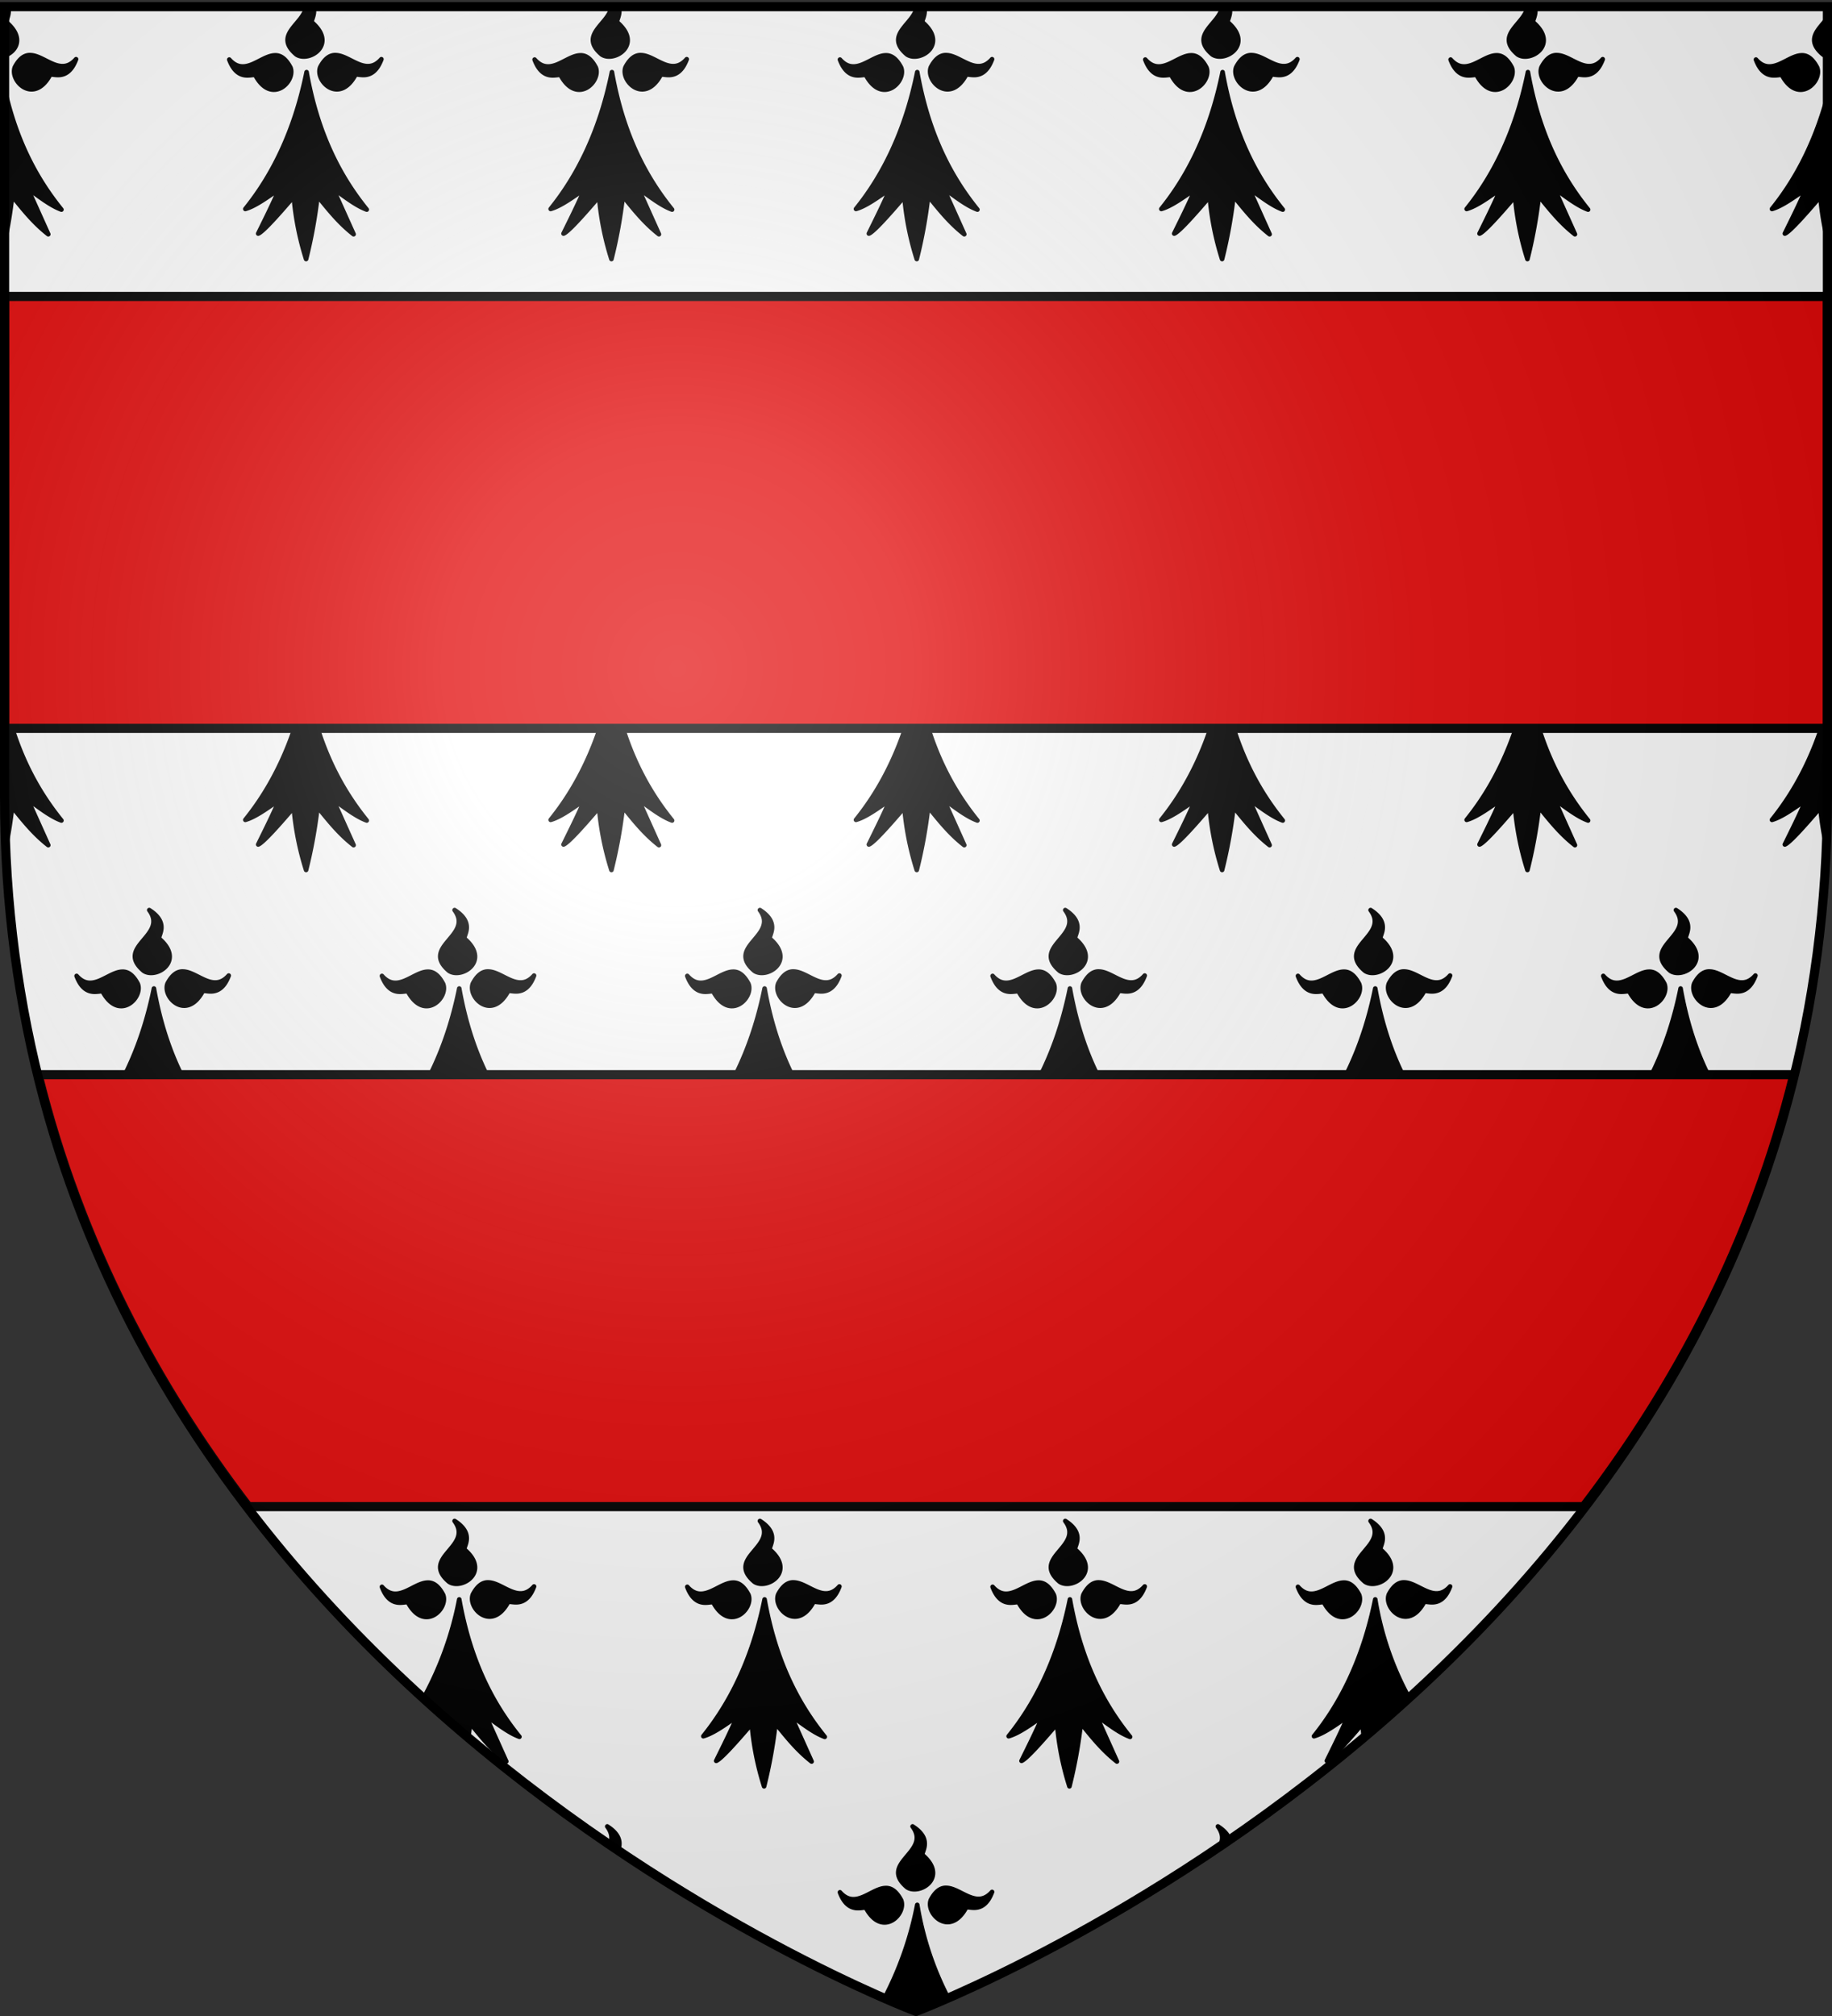
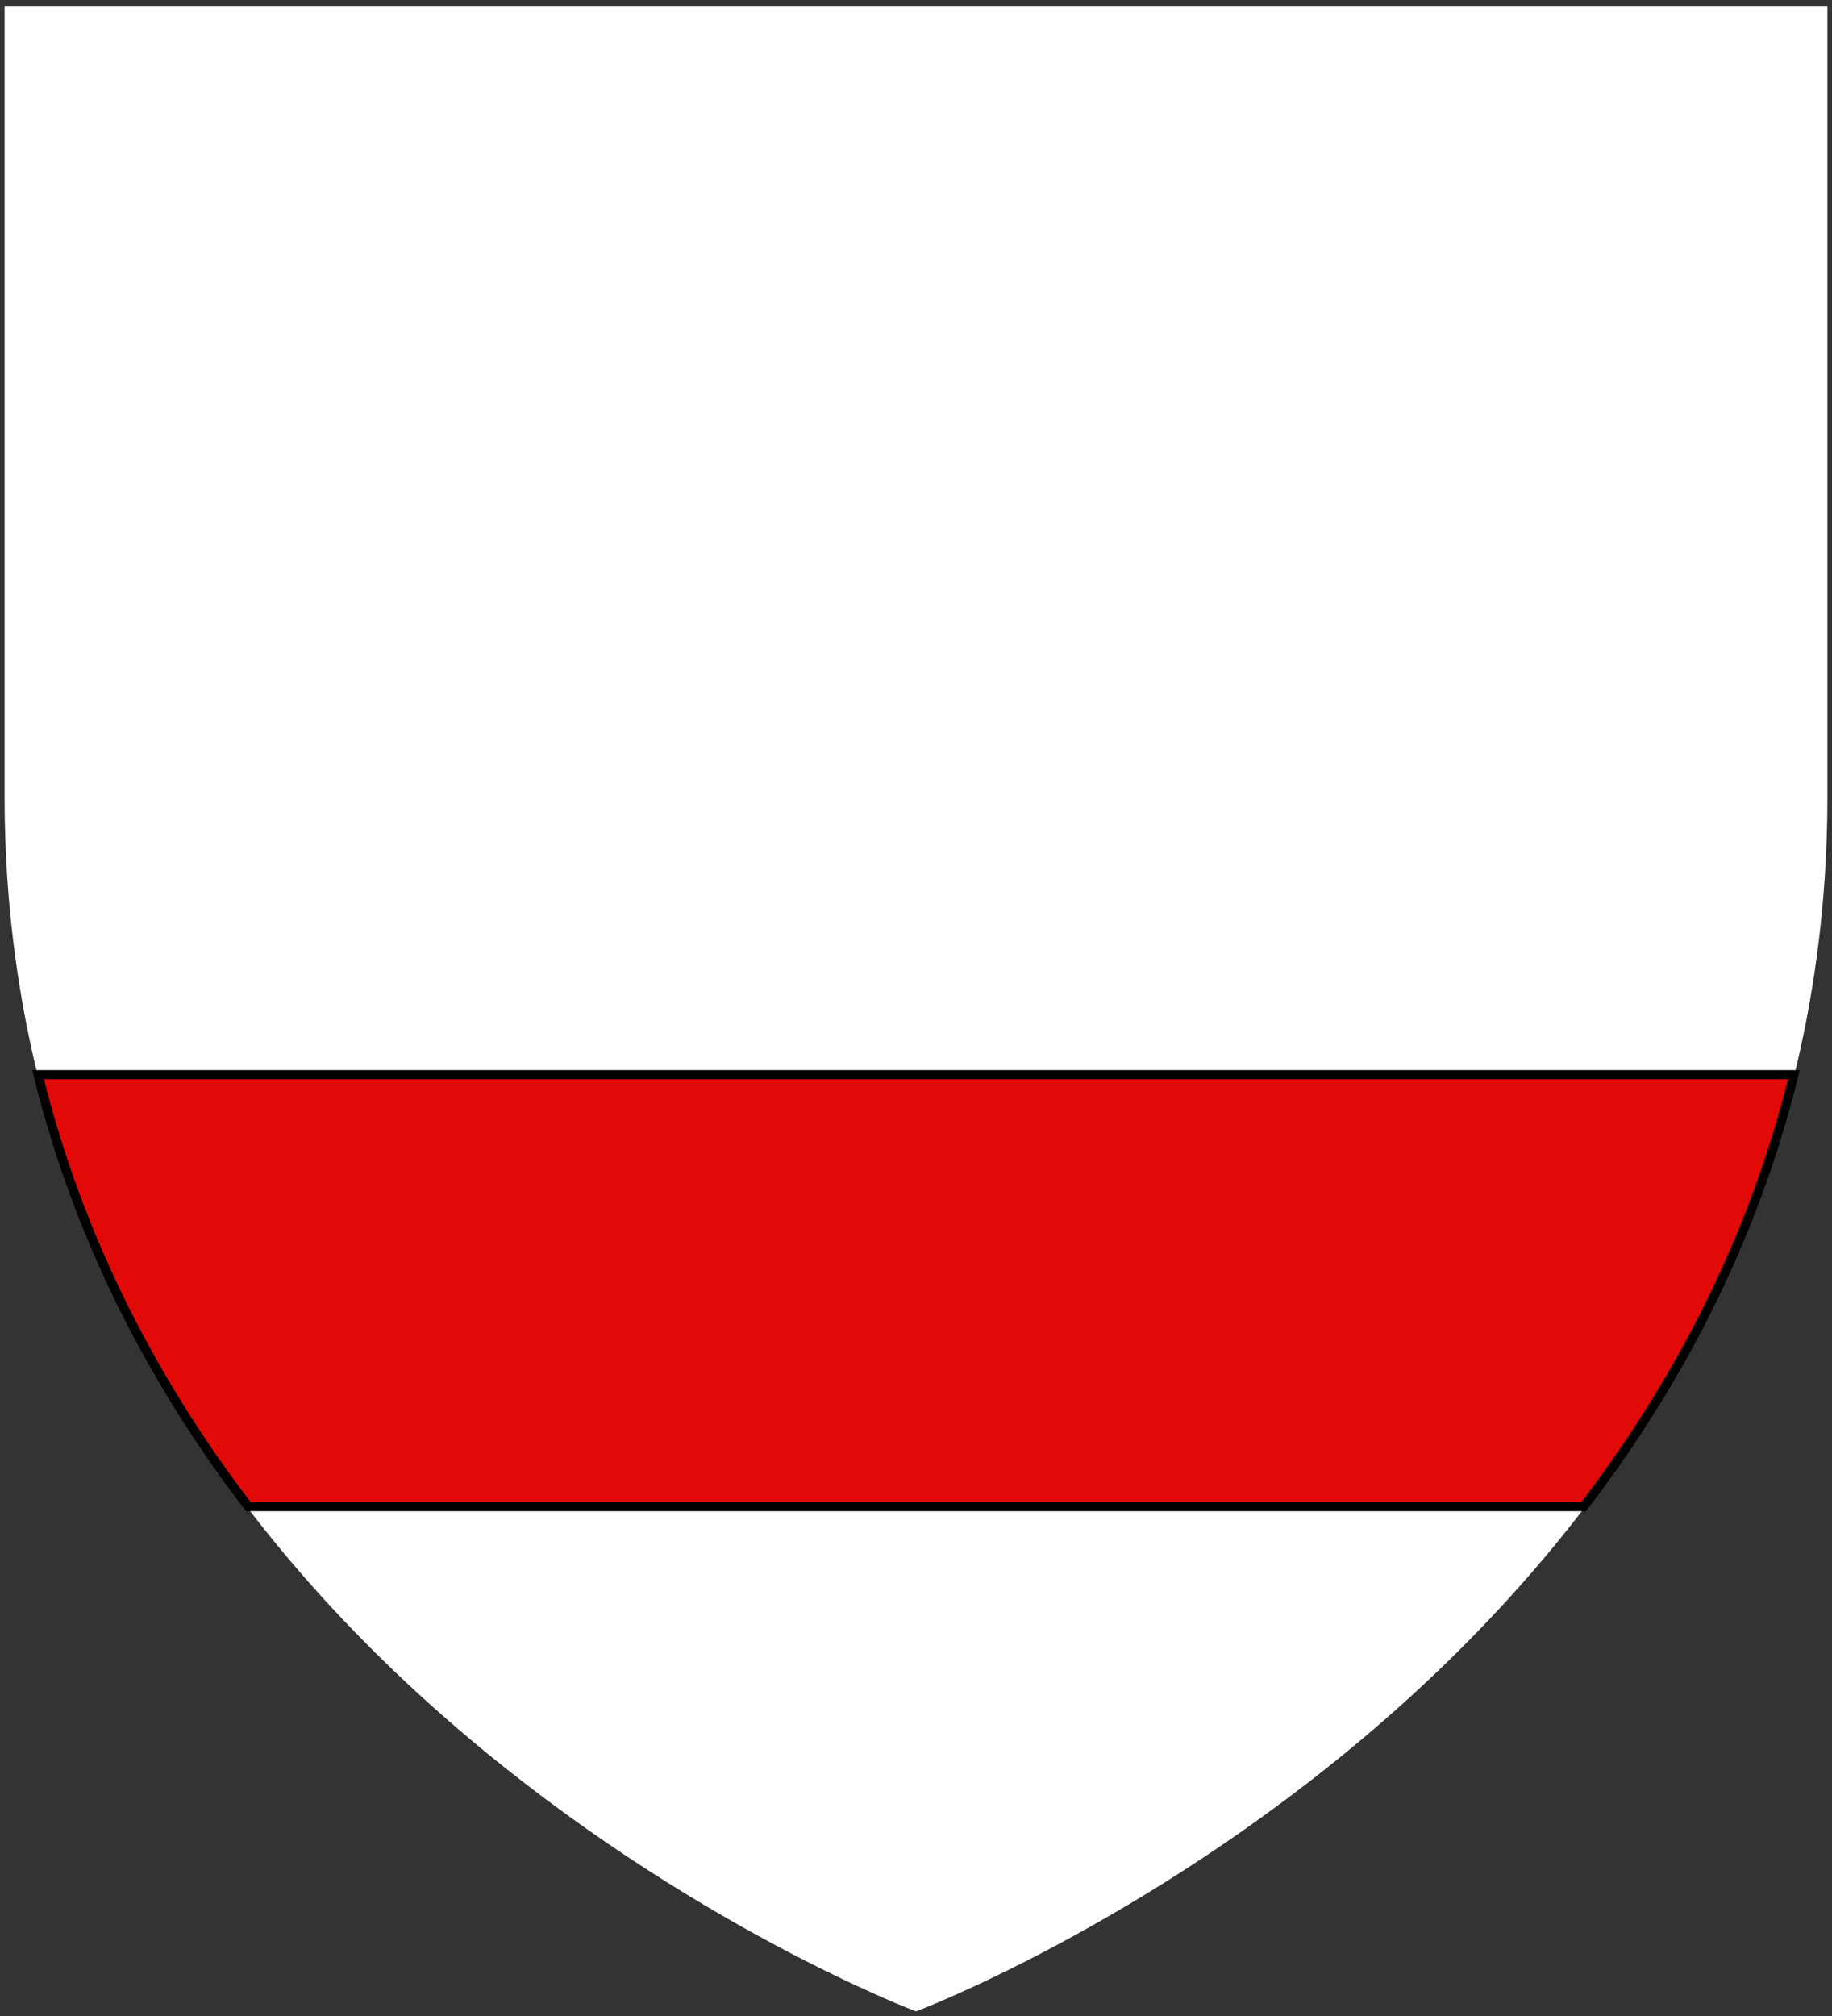
<svg xmlns="http://www.w3.org/2000/svg" id="svg2" viewBox="0 0 600 660.1">
  <rect x="0" y="0" width="600" height="660.1" fill="#333333" stroke="none" />
  <defs>
    <style>.cls-1{fill:#fff;}.cls-1,.cls-2,.cls-4{fill-rule:evenodd;}.cls-2,.cls-3,.cls-5{stroke:#000;}.cls-2,.cls-3{stroke-linecap:round;}.cls-2{stroke-linejoin:round;stroke-width:1.5px;}.cls-3{fill:#e20909;stroke-width:3px;}.cls-4{fill:url(#Dégradé_sans_nom);}.cls-5{fill:none;stroke-width:3px;}</style>
    <radialGradient id="Dégradé_sans_nom" cx="38.99" cy="608.72" r="300" gradientTransform="matrix(1.35, 0, 0, -1.35, 169.27, 1040.68)" gradientUnits="userSpaceOnUse">
      <stop offset="0" stop-color="#fff" stop-opacity="0.31" />
      <stop offset="0.19" stop-color="#fff" stop-opacity="0.25" />
      <stop offset="0.6" stop-color="#6b6b6b" stop-opacity="0.13" />
      <stop offset="1" stop-opacity="0.13" />
    </radialGradient>
  </defs>
  <g id="layer3">
    <path id="path2855" class="cls-1" d="M300,658.5S598.5,546.18,598.5,260.73V2.18H1.5V260.73C1.5,546.18,300,658.5,300,658.5Z" transform="translate(0 0)" />
-     <path id="path1883" class="cls-2" d="M1.5,2.19v16c3.67-1.24,6.6-5.66.75-10.75C1.52,7,3.46,4.9,2.62,2.19Zm98.75,0c-.64,5.65-10.94,9.11-3.19,15.65,4.06,2.73,13.51-3.18,5.19-10.43-.73-.42,1.21-2.51.37-5.22Zm100,0c-.64,5.65-10.94,9.11-3.19,15.65,4.06,2.73,13.51-3.18,5.19-10.43-.73-.42,1.21-2.51.37-5.22Zm100,0c-.64,5.65-10.94,9.11-3.19,15.65,4.06,2.73,13.51-3.18,5.19-10.43-.73-.42,1.21-2.51.37-5.22Zm100,0c-.64,5.65-10.94,9.11-3.19,15.65,4.06,2.73,13.51-3.18,5.19-10.43-.73-.42,1.21-2.51.37-5.22Zm100,0c-.64,5.65-10.94,9.11-3.19,15.65,4.06,2.73,13.51-3.18,5.19-10.43-.73-.42,1.21-2.51.37-5.22ZM598.5,5.94c-2.8,3.73-7.33,6.93-1.44,11.9a4,4,0,0,0,1.44.6ZM9.41,18.06c-1.58.16-3.1,1.22-4.53,3.91C3.08,26.48,11,34.28,16.31,24.66c.38-1.18,5.67,2.6,8.6-5.28-5,5.71-10.16-1.09-14.82-1.32A5.14,5.14,0,0,0,9.41,18.06Zm100,0c-1.58.16-3.1,1.22-4.53,3.91-1.8,4.51,6.11,12.31,11.43,2.69.38-1.18,5.67,2.6,8.6-5.28-5,5.71-10.16-1.09-14.82-1.32A5.14,5.14,0,0,0,109.41,18.06Zm100,0c-1.58.16-3.1,1.22-4.53,3.91-1.8,4.51,6.11,12.31,11.43,2.69.38-1.18,5.67,2.6,8.6-5.28-5,5.71-10.16-1.09-14.82-1.32A5.14,5.14,0,0,0,209.41,18.06Zm100,0c-1.58.16-3.1,1.22-4.53,3.91-1.8,4.51,6.11,12.31,11.43,2.69.38-1.18,5.67,2.6,8.6-5.28-5,5.71-10.16-1.09-14.82-1.32A5.14,5.14,0,0,0,309.41,18.06Zm100,0c-1.58.16-3.1,1.22-4.53,3.91-1.8,4.51,6.11,12.31,11.43,2.69.38-1.18,5.67,2.6,8.6-5.28-5,5.71-10.16-1.09-14.82-1.32A5.14,5.14,0,0,0,409.41,18.06Zm100,0c-1.58.16-3.1,1.22-4.53,3.91-1.8,4.51,6.11,12.31,11.43,2.69.38-1.18,5.67,2.6,8.6-5.28-5,5.71-10.16-1.09-14.82-1.32A5.14,5.14,0,0,0,509.41,18.06Zm-419.5.06c-4.66.23-9.8,7.09-14.82,1.38,2.93,7.88,8.25,4.11,8.63,5.28,5.33,9.63,13.2,1.83,11.4-2.69C93.48,19,91.73,18,89.91,18.12Zm100,0c-4.66.23-9.8,7.09-14.82,1.38,2.93,7.88,8.25,4.11,8.63,5.28,5.33,9.63,13.2,1.83,11.4-2.69C193.48,19,191.73,18,189.91,18.12Zm100,0c-4.66.23-9.8,7.09-14.82,1.38,2.93,7.88,8.25,4.11,8.63,5.28,5.33,9.63,13.2,1.83,11.4-2.69C293.48,19,291.73,18,289.91,18.12Zm100,0c-4.66.23-9.8,7.09-14.82,1.38,2.93,7.88,8.25,4.11,8.63,5.28,5.33,9.63,13.2,1.83,11.4-2.69C393.48,19,391.73,18,389.91,18.12Zm100,0c-4.66.23-9.8,7.09-14.82,1.38,2.93,7.88,8.25,4.11,8.63,5.28,5.33,9.63,13.2,1.83,11.4-2.69C493.48,19,491.73,18,489.91,18.12Zm100,0c-4.66.23-9.8,7.09-14.82,1.38,2.93,7.88,8.25,4.11,8.63,5.28,5.33,9.63,13.2,1.83,11.4-2.69C593.48,19,591.73,18,589.91,18.12Zm-489.5,5.5c-4.1,20.21-11.76,34.5-20.07,44.79,3.46-1,7.38-4,11.13-6.5-2.3,5.29-4.61,9.88-6.91,14.56,1.37-.5,5.72-5.2,11.63-12.13a94.25,94.25,0,0,0,4.06,20.47A160.49,160.49,0,0,0,104,64.16c3.56,4.37,7,8.77,11.81,12.53l-6.75-15c3.49,2.42,7.36,5.58,11.06,6.93C111.35,57.8,104,43.83,100.41,23.62Zm100,0c-4.1,20.21-11.76,34.5-20.07,44.79,3.46-1,7.38-4,11.13-6.5-2.3,5.29-4.61,9.88-6.91,14.56,1.37-.5,5.72-5.2,11.63-12.13a94.25,94.25,0,0,0,4.06,20.47A160.49,160.49,0,0,0,204,64.16c3.56,4.37,7,8.77,11.81,12.53l-6.75-15c3.49,2.42,7.36,5.58,11.06,6.93C211.35,57.8,204,43.83,200.41,23.62Zm100,0c-4.1,20.21-11.76,34.5-20.07,44.79,3.46-1,7.38-4,11.13-6.5-2.3,5.29-4.61,9.88-6.91,14.56,1.37-.5,5.72-5.2,11.63-12.13a94.25,94.25,0,0,0,4.06,20.47A160.49,160.49,0,0,0,304,64.16c3.56,4.37,7,8.77,11.81,12.53l-6.75-15c3.49,2.42,7.36,5.58,11.06,6.93C311.35,57.8,304,43.83,300.41,23.62Zm100,0c-4.1,20.21-11.76,34.5-20.07,44.79,3.46-1,7.38-4,11.13-6.5-2.3,5.29-4.61,9.88-6.91,14.56,1.37-.5,5.72-5.2,11.63-12.13a94.25,94.25,0,0,0,4.06,20.47A160.49,160.49,0,0,0,404,64.16c3.56,4.37,7,8.77,11.81,12.53l-6.75-15c3.49,2.42,7.36,5.58,11.06,6.93C411.35,57.8,404,43.83,400.41,23.62Zm100,0c-4.1,20.21-11.76,34.5-20.07,44.79,3.46-1,7.38-4,11.13-6.5-2.3,5.29-4.61,9.88-6.91,14.56,1.37-.5,5.72-5.2,11.63-12.13a94.25,94.25,0,0,0,4.06,20.47A160.49,160.49,0,0,0,504,64.16c3.56,4.37,7,8.77,11.81,12.53l-6.75-15c3.49,2.42,7.36,5.58,11.06,6.93C511.35,57.8,504,43.83,500.41,23.62ZM1.5,29.06V79.34A151.35,151.35,0,0,0,4,64.16c3.56,4.37,7,8.77,11.81,12.53l-6.75-15c3.49,2.42,7.36,5.58,11.06,6.93C12.16,58.8,5.34,46.37,1.5,29.06Zm597,2.66c-4.33,16-11,27.83-18.16,36.69,3.46-1,7.38-4,11.13-6.5-2.3,5.29-4.61,9.88-6.91,14.56,1.37-.5,5.72-5.2,11.63-12.13a92.3,92.3,0,0,0,2.31,14.13ZM48.88,97.94c6.3,8.48-11.33,11.88-1.82,19.9,4.06,2.73,13.51-3.18,5.19-10.43C51.17,106.79,56,102.49,48.88,97.94Zm100,0c6.3,8.48-11.33,11.88-1.82,19.9,4.06,2.73,13.51-3.18,5.19-10.43C151.17,106.79,156,102.49,148.88,97.94Zm100,0c6.3,8.48-11.33,11.88-1.82,19.9,4.06,2.73,13.51-3.18,5.19-10.43C251.17,106.79,256,102.49,248.88,97.94Zm100,0c6.3,8.48-11.33,11.88-1.82,19.9,4.06,2.73,13.51-3.18,5.19-10.43C351.17,106.79,356,102.49,348.88,97.94Zm100,0c6.3,8.48-11.33,11.88-1.82,19.9,4.06,2.73,13.51-3.18,5.19-10.43C451.17,106.79,456,102.49,448.88,97.94Zm100,0c6.3,8.48-11.33,11.88-1.82,19.9,4.06,2.73,13.51-3.18,5.19-10.43C551.17,106.79,556,102.49,548.88,97.94ZM59.41,118.06c-1.58.16-3.1,1.22-4.53,3.91-1.8,4.51,6.11,12.31,11.43,2.69.38-1.18,5.67,2.6,8.6-5.28-5,5.71-10.16-1.09-14.82-1.32A5.14,5.14,0,0,0,59.41,118.06Zm100,0c-1.58.16-3.1,1.22-4.53,3.91-1.8,4.51,6.11,12.31,11.43,2.69.38-1.18,5.67,2.6,8.6-5.28-5,5.71-10.16-1.09-14.82-1.32A5.14,5.14,0,0,0,159.41,118.06Zm100,0c-1.58.16-3.1,1.22-4.53,3.91-1.8,4.51,6.11,12.31,11.43,2.69.38-1.18,5.67,2.6,8.6-5.28-5,5.71-10.16-1.09-14.82-1.32A5.14,5.14,0,0,0,259.41,118.06Zm100,0c-1.58.16-3.1,1.22-4.53,3.91-1.8,4.51,6.11,12.31,11.43,2.69.38-1.18,5.67,2.6,8.6-5.28-5,5.71-10.16-1.09-14.82-1.32A5.14,5.14,0,0,0,359.41,118.06Zm100,0c-1.58.16-3.1,1.22-4.53,3.91-1.8,4.51,6.11,12.31,11.43,2.69.38-1.18,5.67,2.6,8.6-5.28-5,5.71-10.16-1.09-14.82-1.32A5.14,5.14,0,0,0,459.41,118.06Zm100,0c-1.58.16-3.1,1.22-4.53,3.91-1.8,4.51,6.11,12.31,11.43,2.69.38-1.18,5.67,2.6,8.6-5.28-5,5.71-10.16-1.09-14.82-1.32A5.14,5.14,0,0,0,559.41,118.06Zm-519.5.06c-4.66.23-9.8,7.09-14.82,1.38,2.93,7.88,8.25,4.11,8.63,5.28,5.33,9.63,13.2,1.83,11.4-2.69C43.48,119,41.73,118,39.91,118.12Zm100,0c-4.66.23-9.8,7.09-14.82,1.38,2.93,7.88,8.25,4.11,8.63,5.28,5.33,9.63,13.2,1.83,11.4-2.69C143.48,119,141.73,118,139.91,118.12Zm100,0c-4.66.23-9.8,7.09-14.82,1.38,2.93,7.88,8.25,4.11,8.63,5.28,5.33,9.63,13.2,1.83,11.4-2.69C243.48,119,241.73,118,239.91,118.12Zm100,0c-4.66.23-9.8,7.09-14.82,1.38,2.93,7.88,8.25,4.11,8.63,5.28,5.33,9.63,13.2,1.83,11.4-2.69C343.48,119,341.73,118,339.91,118.12Zm100,0c-4.66.23-9.8,7.09-14.82,1.38,2.93,7.88,8.25,4.11,8.63,5.28,5.33,9.63,13.2,1.83,11.4-2.69C443.48,119,441.73,118,439.91,118.12Zm100,0c-4.66.23-9.8,7.09-14.82,1.38,2.93,7.88,8.25,4.11,8.63,5.28,5.33,9.63,13.2,1.83,11.4-2.69C543.48,119,541.73,118,539.91,118.12Zm-489.5,5.5c-4.1,20.21-11.76,34.5-20.07,44.79,3.46-1,7.38-3.95,11.13-6.5-2.3,5.29-4.61,9.88-6.91,14.56,1.37-.5,5.72-5.2,11.63-12.13a94.25,94.25,0,0,0,4.06,20.47A160.49,160.49,0,0,0,54,164.16c3.56,4.37,7,8.77,11.81,12.53l-6.75-15c3.49,2.42,7.36,5.58,11.06,6.93C61.35,157.8,54,143.83,50.41,123.62Zm100,0c-4.1,20.21-11.76,34.5-20.07,44.79,3.46-1,7.38-3.95,11.13-6.5-2.3,5.29-4.61,9.88-6.91,14.56,1.37-.5,5.72-5.2,11.63-12.13a94.25,94.25,0,0,0,4.06,20.47A160.49,160.49,0,0,0,154,164.16c3.56,4.37,7,8.77,11.81,12.53l-6.75-15c3.49,2.42,7.36,5.58,11.06,6.93C161.35,157.8,154,143.83,150.41,123.62Zm100,0c-4.1,20.21-11.76,34.5-20.07,44.79,3.46-1,7.38-3.95,11.13-6.5-2.3,5.29-4.61,9.88-6.91,14.56,1.37-.5,5.72-5.2,11.63-12.13a94.25,94.25,0,0,0,4.06,20.47A160.49,160.49,0,0,0,254,164.16c3.56,4.37,7,8.77,11.81,12.53l-6.75-15c3.49,2.42,7.36,5.58,11.06,6.93C261.35,157.8,254,143.83,250.41,123.62Zm100,0c-4.1,20.21-11.76,34.5-20.07,44.79,3.46-1,7.38-3.95,11.13-6.5-2.3,5.29-4.61,9.88-6.91,14.56,1.37-.5,5.72-5.2,11.63-12.13a94.25,94.25,0,0,0,4.06,20.47A160.49,160.49,0,0,0,354,164.16c3.56,4.37,7,8.77,11.81,12.53l-6.75-15c3.49,2.42,7.36,5.58,11.06,6.93C361.35,157.8,354,143.83,350.41,123.62Zm100,0c-4.1,20.21-11.76,34.5-20.07,44.79,3.46-1,7.38-3.95,11.13-6.5-2.3,5.29-4.61,9.88-6.91,14.56,1.37-.5,5.72-5.2,11.63-12.13a94.25,94.25,0,0,0,4.06,20.47A160.49,160.49,0,0,0,454,164.16c3.56,4.37,7,8.77,11.81,12.53l-6.75-15c3.49,2.42,7.36,5.58,11.06,6.93C461.35,157.8,454,143.83,450.41,123.62Zm100,0c-4.1,20.21-11.76,34.5-20.07,44.79,3.46-1,7.38-3.95,11.13-6.5-2.3,5.29-4.61,9.88-6.91,14.56,1.37-.5,5.72-5.2,11.63-12.13a94.25,94.25,0,0,0,4.06,20.47A160.49,160.49,0,0,0,554,164.16c3.56,4.37,7,8.77,11.81,12.53l-6.75-15c3.49,2.42,7.36,5.58,11.06,6.93C561.35,157.8,554,143.83,550.41,123.62ZM98.88,197.94c6.3,8.48-11.33,11.88-1.82,19.9,4.06,2.73,13.51-3.18,5.19-10.43C101.17,206.79,106,202.49,98.88,197.94Zm100,0c6.3,8.48-11.33,11.88-1.82,19.9,4.06,2.73,13.51-3.18,5.19-10.43C201.17,206.79,206,202.49,198.88,197.94Zm100,0c6.3,8.48-11.33,11.88-1.82,19.9,4.06,2.73,13.51-3.18,5.19-10.43C301.17,206.79,306,202.49,298.88,197.94Zm100,0c6.3,8.48-11.33,11.88-1.82,19.9,4.06,2.73,13.51-3.18,5.19-10.43C401.17,206.79,406,202.49,398.88,197.94Zm100,0c6.3,8.48-11.33,11.88-1.82,19.9,4.06,2.73,13.51-3.18,5.19-10.43C501.17,206.79,506,202.49,498.88,197.94ZM1.5,200.16v18c3.67-1.24,6.6-5.66.75-10.75C1.35,206.89,4.55,203.8,1.5,200.16Zm597,5.78c-2.8,3.73-7.33,6.93-1.44,11.9a4,4,0,0,0,1.44.6ZM9.41,218.06c-1.58.16-3.1,1.22-4.53,3.91-1.8,4.51,6.11,12.31,11.43,2.69.38-1.18,5.67,2.6,8.6-5.28-5,5.71-10.16-1.09-14.82-1.32A5.14,5.14,0,0,0,9.41,218.06Zm100,0c-1.58.16-3.1,1.22-4.53,3.91-1.8,4.51,6.11,12.31,11.43,2.69.38-1.18,5.67,2.6,8.6-5.28-5,5.71-10.16-1.09-14.82-1.32A5.14,5.14,0,0,0,109.41,218.06Zm100,0c-1.58.16-3.1,1.22-4.53,3.91-1.8,4.51,6.11,12.31,11.43,2.69.38-1.18,5.67,2.6,8.6-5.28-5,5.71-10.16-1.09-14.82-1.32A5.14,5.14,0,0,0,209.41,218.06Zm100,0c-1.58.16-3.1,1.22-4.53,3.91-1.8,4.51,6.11,12.31,11.43,2.69.38-1.18,5.67,2.6,8.6-5.28-5,5.71-10.16-1.09-14.82-1.32A5.14,5.14,0,0,0,309.41,218.06Zm100,0c-1.58.16-3.1,1.22-4.53,3.91-1.8,4.51,6.11,12.31,11.43,2.69.38-1.18,5.67,2.6,8.6-5.28-5,5.71-10.16-1.09-14.82-1.32A5.14,5.14,0,0,0,409.41,218.06Zm100,0c-1.58.16-3.1,1.22-4.53,3.91-1.8,4.51,6.11,12.31,11.43,2.69.38-1.18,5.67,2.6,8.6-5.28-5,5.71-10.16-1.09-14.82-1.32A5.14,5.14,0,0,0,509.41,218.06Zm-419.5.06c-4.66.23-9.8,7.09-14.82,1.38,2.93,7.88,8.25,4.11,8.63,5.28,5.33,9.63,13.2,1.83,11.4-2.69C93.48,219,91.73,218,89.91,218.12Zm100,0c-4.66.23-9.8,7.09-14.82,1.38,2.93,7.88,8.25,4.11,8.63,5.28,5.33,9.63,13.2,1.83,11.4-2.69C193.48,219,191.73,218,189.91,218.12Zm100,0c-4.66.23-9.8,7.09-14.82,1.38,2.93,7.88,8.25,4.11,8.63,5.28,5.33,9.63,13.2,1.83,11.4-2.69C293.48,219,291.73,218,289.91,218.12Zm100,0c-4.66.23-9.8,7.09-14.82,1.38,2.93,7.88,8.25,4.11,8.63,5.28,5.33,9.63,13.2,1.83,11.4-2.69C393.48,219,391.73,218,389.91,218.12Zm100,0c-4.66.23-9.8,7.09-14.82,1.38,2.93,7.88,8.25,4.11,8.63,5.28,5.33,9.63,13.2,1.83,11.4-2.69C493.48,219,491.73,218,489.91,218.12Zm100,0c-4.66.23-9.8,7.09-14.82,1.38,2.93,7.88,8.25,4.11,8.63,5.28,5.33,9.63,13.2,1.83,11.4-2.69C593.48,219,591.73,218,589.91,218.12Zm-489.5,5.5c-4.1,20.21-11.76,34.5-20.07,44.79,3.46-1,7.38-4,11.13-6.5-2.3,5.29-4.61,9.88-6.91,14.56,1.37-.5,5.72-5.2,11.63-12.13a94.25,94.25,0,0,0,4.06,20.47A160.49,160.49,0,0,0,104,264.16c3.56,4.37,7,8.77,11.81,12.53l-6.75-15c3.49,2.42,7.36,5.58,11.06,6.93C111.35,257.8,104,243.83,100.41,223.62Zm100,0c-4.1,20.21-11.76,34.5-20.07,44.79,3.46-1,7.38-4,11.13-6.5-2.3,5.29-4.61,9.88-6.91,14.56,1.37-.5,5.72-5.2,11.63-12.13a94.25,94.25,0,0,0,4.06,20.47A160.49,160.49,0,0,0,204,264.16c3.56,4.37,7,8.77,11.81,12.53l-6.75-15c3.49,2.42,7.36,5.58,11.06,6.93C211.35,257.8,204,243.83,200.41,223.62Zm100,0c-4.1,20.21-11.76,34.5-20.07,44.79,3.46-1,7.38-4,11.13-6.5-2.3,5.29-4.61,9.88-6.91,14.56,1.37-.5,5.72-5.2,11.63-12.13a94.25,94.25,0,0,0,4.06,20.47A160.49,160.49,0,0,0,304,264.16c3.56,4.37,7,8.77,11.81,12.53l-6.75-15c3.49,2.42,7.36,5.58,11.06,6.93C311.35,257.8,304,243.83,300.41,223.62Zm100,0c-4.1,20.21-11.76,34.5-20.07,44.79,3.46-1,7.38-4,11.13-6.5-2.3,5.29-4.61,9.88-6.91,14.56,1.37-.5,5.72-5.2,11.63-12.13a94.25,94.25,0,0,0,4.06,20.47A160.49,160.49,0,0,0,404,264.16c3.56,4.37,7,8.77,11.81,12.53l-6.75-15c3.49,2.42,7.36,5.58,11.06,6.93C411.35,257.8,404,243.83,400.41,223.62Zm100,0c-4.1,20.21-11.76,34.5-20.07,44.79,3.46-1,7.38-4,11.13-6.5-2.3,5.29-4.61,9.88-6.91,14.56,1.37-.5,5.72-5.2,11.63-12.13a94.25,94.25,0,0,0,4.06,20.47A160.49,160.49,0,0,0,504,264.16c3.56,4.37,7,8.77,11.81,12.53l-6.75-15c3.49,2.42,7.36,5.58,11.06,6.93C511.35,257.8,504,243.83,500.41,223.62ZM1.5,229.06v31.66c0,5.71.11,11.33.34,16.9C2.6,274,3.29,270.07,4,264.16c3.56,4.37,7,8.77,11.81,12.53l-6.75-15c3.49,2.42,7.36,5.58,11.06,6.93C12.16,258.8,5.34,246.37,1.5,229.06Zm597,2.66c-4.33,16-11,27.83-18.16,36.69,3.46-1,7.38-4,11.13-6.5-2.3,5.29-4.61,9.88-6.91,14.56,1.37-.5,5.72-5.2,11.63-12.13a93.38,93.38,0,0,0,2,12.69c.21-5.38.34-10.81.34-16.31ZM48.88,297.94c6.3,8.48-11.33,11.88-1.82,19.9,4.06,2.73,13.51-3.18,5.19-10.43C51.17,306.79,56,302.49,48.88,297.94Zm100,0c6.3,8.48-11.33,11.88-1.82,19.9,4.06,2.73,13.51-3.18,5.19-10.43C151.17,306.79,156,302.49,148.88,297.94Zm100,0c6.3,8.48-11.33,11.88-1.82,19.9,4.06,2.73,13.51-3.18,5.19-10.43C251.17,306.79,256,302.49,248.88,297.94Zm100,0c6.3,8.48-11.33,11.88-1.82,19.9,4.06,2.73,13.51-3.18,5.19-10.43C351.17,306.79,356,302.49,348.88,297.94Zm100,0c6.3,8.48-11.33,11.88-1.82,19.9,4.06,2.73,13.51-3.18,5.19-10.43C451.17,306.79,456,302.49,448.88,297.94Zm100,0c6.3,8.48-11.33,11.88-1.82,19.9,4.06,2.73,13.51-3.18,5.19-10.43C551.17,306.79,556,302.49,548.88,297.94ZM59.41,318.06c-1.58.16-3.1,1.22-4.53,3.91-1.8,4.51,6.11,12.31,11.43,2.69.38-1.18,5.67,2.6,8.6-5.28-5,5.71-10.16-1.09-14.82-1.32A5.14,5.14,0,0,0,59.41,318.06Zm100,0c-1.58.16-3.1,1.22-4.53,3.91-1.8,4.51,6.11,12.31,11.43,2.69.38-1.18,5.67,2.6,8.6-5.28-5,5.71-10.16-1.09-14.82-1.32A5.14,5.14,0,0,0,159.41,318.06Zm100,0c-1.58.16-3.1,1.22-4.53,3.91-1.8,4.51,6.11,12.31,11.43,2.69.38-1.18,5.67,2.6,8.6-5.28-5,5.71-10.16-1.09-14.82-1.32A5.14,5.14,0,0,0,259.41,318.06Zm100,0c-1.58.16-3.1,1.22-4.53,3.91-1.8,4.51,6.11,12.31,11.43,2.69.38-1.18,5.67,2.6,8.6-5.28-5,5.71-10.16-1.09-14.82-1.32A5.14,5.14,0,0,0,359.41,318.06Zm100,0c-1.58.16-3.1,1.22-4.53,3.91-1.8,4.51,6.11,12.31,11.43,2.69.38-1.18,5.67,2.6,8.6-5.28-5,5.71-10.16-1.09-14.82-1.32A5.14,5.14,0,0,0,459.41,318.06Zm100,0c-1.58.16-3.1,1.22-4.53,3.91-1.8,4.51,6.11,12.31,11.43,2.69.38-1.18,5.67,2.6,8.6-5.28-5,5.71-10.16-1.09-14.82-1.32A5.14,5.14,0,0,0,559.41,318.06Zm-519.5.06c-4.66.23-9.8,7.09-14.82,1.38,2.93,7.88,8.25,4.11,8.63,5.28,5.33,9.63,13.2,1.83,11.4-2.69C43.48,319,41.73,318,39.91,318.12Zm100,0c-4.66.23-9.8,7.09-14.82,1.38,2.93,7.88,8.25,4.11,8.63,5.28,5.33,9.63,13.2,1.83,11.4-2.69C143.48,319,141.73,318,139.91,318.12Zm100,0c-4.66.23-9.8,7.09-14.82,1.38,2.93,7.88,8.25,4.11,8.63,5.28,5.33,9.63,13.2,1.83,11.4-2.69C243.48,319,241.73,318,239.91,318.12Zm100,0c-4.66.23-9.8,7.09-14.82,1.38,2.93,7.88,8.25,4.11,8.63,5.28,5.33,9.63,13.2,1.83,11.4-2.69C343.48,319,341.73,318,339.91,318.12Zm100,0c-4.66.23-9.8,7.09-14.82,1.38,2.93,7.88,8.25,4.11,8.63,5.28,5.33,9.63,13.2,1.83,11.4-2.69C443.48,319,441.73,318,439.91,318.12Zm100,0c-4.66.23-9.8,7.09-14.82,1.38,2.93,7.88,8.25,4.11,8.63,5.28,5.33,9.63,13.2,1.83,11.4-2.69C543.48,319,541.73,318,539.91,318.12Zm-489.5,5.5c-4.1,20.21-11.76,34.5-20.07,44.79,3.46-1,7.38-4,11.13-6.5-2.3,5.29-4.61,9.88-6.91,14.56,1.37-.5,5.72-5.2,11.63-12.13a94.25,94.25,0,0,0,4.06,20.47A160.49,160.49,0,0,0,54,364.16c3.56,4.37,7,8.77,11.81,12.53l-6.75-15c3.49,2.42,7.36,5.58,11.06,6.93C61.35,357.8,54,343.83,50.41,323.62Zm100,0c-4.1,20.21-11.76,34.5-20.07,44.79,3.46-1,7.38-4,11.13-6.5-2.3,5.29-4.61,9.88-6.91,14.56,1.37-.5,5.72-5.2,11.63-12.13a94.25,94.25,0,0,0,4.06,20.47A160.49,160.49,0,0,0,154,364.16c3.56,4.37,7,8.77,11.81,12.53l-6.75-15c3.49,2.42,7.36,5.58,11.06,6.93C161.35,357.8,154,343.83,150.41,323.62Zm100,0c-4.1,20.21-11.76,34.5-20.07,44.79,3.46-1,7.38-4,11.13-6.5-2.3,5.29-4.61,9.88-6.91,14.56,1.37-.5,5.72-5.2,11.63-12.13a94.25,94.25,0,0,0,4.06,20.47A160.49,160.49,0,0,0,254,364.16c3.56,4.37,7,8.77,11.81,12.53l-6.75-15c3.49,2.42,7.36,5.58,11.06,6.93C261.35,357.8,254,343.83,250.41,323.62Zm100,0c-4.1,20.21-11.76,34.5-20.07,44.79,3.46-1,7.38-4,11.13-6.5-2.3,5.29-4.61,9.88-6.91,14.56,1.37-.5,5.72-5.2,11.63-12.13a94.25,94.25,0,0,0,4.06,20.47A160.49,160.49,0,0,0,354,364.16c3.56,4.37,7,8.77,11.81,12.53l-6.75-15c3.49,2.42,7.36,5.58,11.06,6.93C361.35,357.8,354,343.83,350.41,323.62Zm100,0c-4.1,20.21-11.76,34.5-20.07,44.79,3.46-1,7.38-4,11.13-6.5-2.3,5.29-4.61,9.88-6.91,14.56,1.37-.5,5.72-5.2,11.63-12.13a94.25,94.25,0,0,0,4.06,20.47A160.49,160.49,0,0,0,454,364.16c3.56,4.37,7,8.77,11.81,12.53l-6.75-15c3.49,2.42,7.36,5.58,11.06,6.93C461.35,357.8,454,343.83,450.41,323.62Zm100,0c-4.1,20.21-11.76,34.5-20.07,44.79,3.46-1,7.38-4,11.13-6.5-2.3,5.29-4.61,9.88-6.91,14.56,1.37-.5,5.72-5.2,11.63-12.13a94.25,94.25,0,0,0,4.06,20.47A160.49,160.49,0,0,0,554,364.16c3.56,4.37,7,8.77,11.81,12.53l-6.75-15c3.49,2.42,7.36,5.58,11.06,6.93C561.35,357.8,554,343.83,550.41,323.62ZM98.88,397.94c6.3,8.48-11.33,11.88-1.82,19.9,4.06,2.73,13.51-3.18,5.19-10.43C101.17,406.79,106,402.49,98.88,397.94Zm100,0c6.3,8.48-11.33,11.88-1.82,19.9,4.06,2.73,13.51-3.18,5.19-10.43C201.17,406.79,206,402.49,198.88,397.94Zm100,0c6.3,8.48-11.33,11.88-1.82,19.9,4.06,2.73,13.51-3.18,5.19-10.43C301.17,406.79,306,402.49,298.88,397.94Zm100,0c6.3,8.48-11.33,11.88-1.82,19.9,4.06,2.73,13.51-3.18,5.19-10.43C401.17,406.79,406,402.49,398.88,397.94Zm100,0c6.3,8.48-11.33,11.88-1.82,19.9,4.06,2.73,13.51-3.18,5.19-10.43C501.17,406.79,506,402.49,498.88,397.94ZM109.41,418.06c-1.58.16-3.1,1.22-4.53,3.91-1.8,4.51,6.11,12.31,11.43,2.69.38-1.18,5.67,2.6,8.6-5.28-5,5.71-10.16-1.09-14.82-1.32A5.14,5.14,0,0,0,109.41,418.06Zm100,0c-1.58.16-3.1,1.22-4.53,3.91-1.8,4.51,6.11,12.31,11.43,2.69.38-1.18,5.67,2.6,8.6-5.28-5,5.71-10.16-1.09-14.82-1.32A5.14,5.14,0,0,0,209.41,418.06Zm100,0c-1.58.16-3.1,1.22-4.53,3.91-1.8,4.51,6.11,12.31,11.43,2.69.38-1.18,5.67,2.6,8.6-5.28-5,5.71-10.16-1.09-14.82-1.32A5.14,5.14,0,0,0,309.41,418.06Zm100,0c-1.58.16-3.1,1.22-4.53,3.91-1.8,4.51,6.11,12.31,11.43,2.69.38-1.18,5.67,2.6,8.6-5.28-5,5.71-10.16-1.09-14.82-1.32A5.14,5.14,0,0,0,409.41,418.06Zm100,0c-1.58.16-3.1,1.22-4.53,3.91-1.8,4.51,6.11,12.31,11.43,2.69.38-1.18,5.67,2.6,8.6-5.28-5,5.71-10.16-1.09-14.82-1.32A5.14,5.14,0,0,0,509.41,418.06Zm-419.5.06c-4.66.23-9.8,7.09-14.82,1.38,2.93,7.88,8.25,4.11,8.63,5.28,5.33,9.63,13.2,1.83,11.4-2.69C93.48,419,91.73,418,89.91,418.12Zm100,0c-4.66.23-9.8,7.09-14.82,1.38,2.93,7.88,8.25,4.11,8.63,5.28,5.33,9.63,13.2,1.83,11.4-2.69C193.48,419,191.73,418,189.91,418.12Zm100,0c-4.66.23-9.8,7.09-14.82,1.38,2.93,7.88,8.25,4.11,8.63,5.28,5.33,9.63,13.2,1.83,11.4-2.69C293.48,419,291.73,418,289.91,418.12Zm100,0c-4.66.23-9.8,7.09-14.82,1.38,2.93,7.88,8.25,4.11,8.63,5.28,5.33,9.63,13.2,1.83,11.4-2.69C393.48,419,391.73,418,389.91,418.12Zm100,0c-4.66.23-9.8,7.09-14.82,1.38,2.93,7.88,8.25,4.11,8.63,5.28,5.33,9.63,13.2,1.83,11.4-2.69C493.48,419,491.73,418,489.91,418.12Zm-389.5,5.5c-4.1,20.21-11.76,34.5-20.07,44.79,3.46-1,7.38-4,11.13-6.5-2.3,5.29-4.61,9.88-6.91,14.56,1.37-.5,5.72-5.2,11.63-12.13a94.25,94.25,0,0,0,4.06,20.47A160.49,160.49,0,0,0,104,464.16c3.56,4.37,7,8.77,11.81,12.53l-6.75-15c3.49,2.42,7.36,5.58,11.06,6.93C111.35,457.8,104,443.83,100.41,423.62Zm100,0c-4.1,20.21-11.76,34.5-20.07,44.79,3.46-1,7.38-4,11.13-6.5-2.3,5.29-4.61,9.88-6.91,14.56,1.37-.5,5.72-5.2,11.63-12.13a94.25,94.25,0,0,0,4.06,20.47A160.49,160.49,0,0,0,204,464.16c3.56,4.37,7,8.77,11.81,12.53l-6.75-15c3.49,2.42,7.36,5.58,11.06,6.93C211.35,457.8,204,443.83,200.41,423.62Zm100,0c-4.1,20.21-11.76,34.5-20.07,44.79,3.46-1,7.38-4,11.13-6.5-2.3,5.29-4.61,9.88-6.91,14.56,1.37-.5,5.72-5.2,11.63-12.13a94.25,94.25,0,0,0,4.06,20.47A160.49,160.49,0,0,0,304,464.16c3.56,4.37,7,8.77,11.81,12.53l-6.75-15c3.49,2.42,7.36,5.58,11.06,6.93C311.35,457.8,304,443.83,300.41,423.62Zm100,0c-4.1,20.21-11.76,34.5-20.07,44.79,3.46-1,7.38-4,11.13-6.5-2.3,5.29-4.61,9.88-6.91,14.56,1.37-.5,5.72-5.2,11.63-12.13a94.25,94.25,0,0,0,4.06,20.47A160.49,160.49,0,0,0,404,464.16c3.56,4.37,7,8.77,11.81,12.53l-6.75-15c3.49,2.42,7.36,5.58,11.06,6.93C411.35,457.8,404,443.83,400.41,423.62Zm100,0c-4.1,20.21-11.76,34.5-20.07,44.79,3.46-1,7.38-4,11.13-6.5-2.3,5.29-4.61,9.88-6.91,14.56,1.37-.5,5.72-5.2,11.63-12.13a94.25,94.25,0,0,0,4.06,20.47A160.49,160.49,0,0,0,504,464.16c3.56,4.37,7,8.77,11.81,12.53l-6.75-15c3.49,2.42,7.36,5.58,11.06,6.93C511.35,457.8,504,443.83,500.41,423.62ZM148.88,497.94c6.3,8.48-11.33,11.88-1.82,19.9,4.06,2.73,13.51-3.18,5.19-10.43C151.17,506.79,156,502.49,148.88,497.94Zm100,0c6.3,8.48-11.33,11.88-1.82,19.9,4.06,2.73,13.51-3.18,5.19-10.43C251.17,506.79,256,502.49,248.88,497.94Zm100,0c6.3,8.48-11.33,11.88-1.82,19.9,4.06,2.73,13.51-3.18,5.19-10.43C351.17,506.79,356,502.49,348.88,497.94Zm100,0c6.3,8.48-11.33,11.88-1.82,19.9,4.06,2.73,13.51-3.18,5.19-10.43C451.17,506.79,456,502.49,448.88,497.94ZM159.41,518.06c-1.58.16-3.1,1.22-4.53,3.91-1.8,4.51,6.11,12.31,11.43,2.69.38-1.18,5.67,2.6,8.6-5.28-5,5.71-10.16-1.09-14.82-1.32A5.14,5.14,0,0,0,159.41,518.06Zm100,0c-1.58.16-3.1,1.22-4.53,3.91-1.8,4.51,6.11,12.31,11.43,2.69.38-1.18,5.67,2.6,8.6-5.28-5,5.71-10.16-1.09-14.82-1.32A5.14,5.14,0,0,0,259.41,518.06Zm100,0c-1.58.16-3.1,1.22-4.53,3.91-1.8,4.51,6.11,12.31,11.43,2.69.38-1.18,5.67,2.6,8.6-5.28-5,5.71-10.16-1.09-14.82-1.32A5.14,5.14,0,0,0,359.41,518.06Zm100,0c-1.58.16-3.1,1.22-4.53,3.91-1.8,4.51,6.11,12.31,11.43,2.69.38-1.18,5.67,2.6,8.6-5.28-5,5.71-10.16-1.09-14.82-1.32A5.14,5.14,0,0,0,459.41,518.06Zm-319.5.06c-4.66.23-9.8,7.09-14.82,1.38,2.93,7.88,8.25,4.11,8.63,5.28,5.33,9.63,13.2,1.83,11.4-2.69C143.48,519,141.73,518,139.91,518.12Zm100,0c-4.66.23-9.8,7.09-14.82,1.38,2.93,7.88,8.25,4.11,8.63,5.28,5.33,9.63,13.2,1.83,11.4-2.69C243.48,519,241.73,518,239.91,518.12Zm100,0c-4.66.23-9.8,7.09-14.82,1.38,2.93,7.88,8.25,4.11,8.63,5.28,5.33,9.63,13.2,1.83,11.4-2.69C343.48,519,341.73,518,339.91,518.12Zm100,0c-4.66.23-9.8,7.09-14.82,1.38,2.93,7.88,8.25,4.11,8.63,5.28,5.33,9.63,13.2,1.83,11.4-2.69C443.48,519,441.73,518,439.91,518.12Zm-289.5,5.5A110.68,110.68,0,0,1,138.72,556q7.32,6.65,14.66,12.85c.2-1.45.41-3,.62-4.72,3.56,4.37,7,8.77,11.81,12.53l-6.75-15c3.49,2.42,7.36,5.58,11.06,6.93C161.35,557.8,154,543.83,150.41,523.62Zm100,0c-4.1,20.21-11.76,34.5-20.07,44.79,3.46-1,7.38-3.95,11.13-6.5-2.3,5.29-4.61,9.88-6.91,14.56,1.37-.5,5.72-5.2,11.63-12.13a94.25,94.25,0,0,0,4.06,20.47A160.49,160.49,0,0,0,254,564.16c3.56,4.37,7,8.77,11.81,12.53l-6.75-15c3.49,2.42,7.36,5.58,11.06,6.93C261.35,557.8,254,543.83,250.41,523.62Zm100,0c-4.1,20.21-11.76,34.5-20.07,44.79,3.46-1,7.38-3.95,11.13-6.5-2.3,5.29-4.61,9.88-6.91,14.56,1.37-.5,5.72-5.2,11.63-12.13a94.25,94.25,0,0,0,4.06,20.47A160.49,160.49,0,0,0,354,564.16c3.56,4.37,7,8.77,11.81,12.53l-6.75-15c3.49,2.42,7.36,5.58,11.06,6.93C361.35,557.8,354,543.83,350.41,523.62Zm100,0c-4.1,20.21-11.76,34.5-20.07,44.79,3.46-1,7.38-3.95,11.13-6.5-2.3,5.29-4.61,9.88-6.91,14.56,1.37-.5,5.72-5.2,11.63-12.13.16,1.63.32,3.07.5,4.44q7.4-6.24,14.78-12.94A100.66,100.66,0,0,1,450.41,523.62ZM198.88,597.94c1.73,2.33,1.66,4.27.84,6l2.72,1.84C203,604,203.76,601.06,198.88,597.94Zm100,0c6.3,8.48-11.33,11.88-1.82,19.9,4.06,2.73,13.51-3.18,5.19-10.43C301.17,606.79,306,602.49,298.88,597.94Zm100,0c1.93,2.6,1.63,4.73.53,6.65l3.28-2.25C402.32,601,401.29,599.48,398.88,597.94Zm-89.47,20.12c-1.58.16-3.1,1.22-4.53,3.91-1.8,4.51,6.11,12.31,11.43,2.69.38-1.18,5.67,2.6,8.6-5.28-5,5.71-10.16-1.09-14.82-1.32A5.14,5.14,0,0,0,309.41,618.06Zm-19.5.06c-4.66.23-9.8,7.09-14.82,1.38,2.93,7.88,8.25,4.11,8.63,5.28,5.33,9.63,13.2,1.83,11.4-2.69C293.48,619,291.73,618,289.91,618.12Zm-65,1.26-.5.53.21.12C224.72,619.81,224.82,619.62,224.91,619.38Zm150.18.12c.08.2.14.37.22.56l.19-.12C375.36,619.8,375.23,619.66,375.09,619.5Zm-74.68,4.12a111.55,111.55,0,0,1-10.72,30.6c6.5,2.83,10.31,4.28,10.31,4.28s3.89-1.48,10.53-4.38A101.63,101.63,0,0,1,300.41,623.62Z" transform="translate(0 0)" />
  </g>
  <g id="layer4">
    <g id="g2482">
      <g id="g2410">
        <path id="rect10161" class="cls-3" d="M12.47,351.83C26.1,407.1,51.29,454,81.31,493.24H518.69c30-39.25,55.21-86.14,68.84-141.41Z" transform="translate(0 0)" />
-         <path id="path11133" class="cls-3" d="M1.5,97.05V238.46h597V97.05Z" transform="translate(0 0)" />
      </g>
    </g>
  </g>
  <g id="layer2">
-     <path id="path2875" class="cls-4" d="M300,658.5S598.5,546.18,598.5,260.73V2.18H1.5V260.73C1.5,546.18,300,658.5,300,658.5Z" transform="translate(0 0)" />
-   </g>
+     </g>
  <g id="layer1">
-     <path id="path1411" class="cls-5" d="M300,658.5S1.5,546.18,1.5,260.73V2.18h597V260.73C598.5,546.18,300,658.5,300,658.5Z" transform="translate(0 0)" />
-   </g>
+     </g>
</svg>